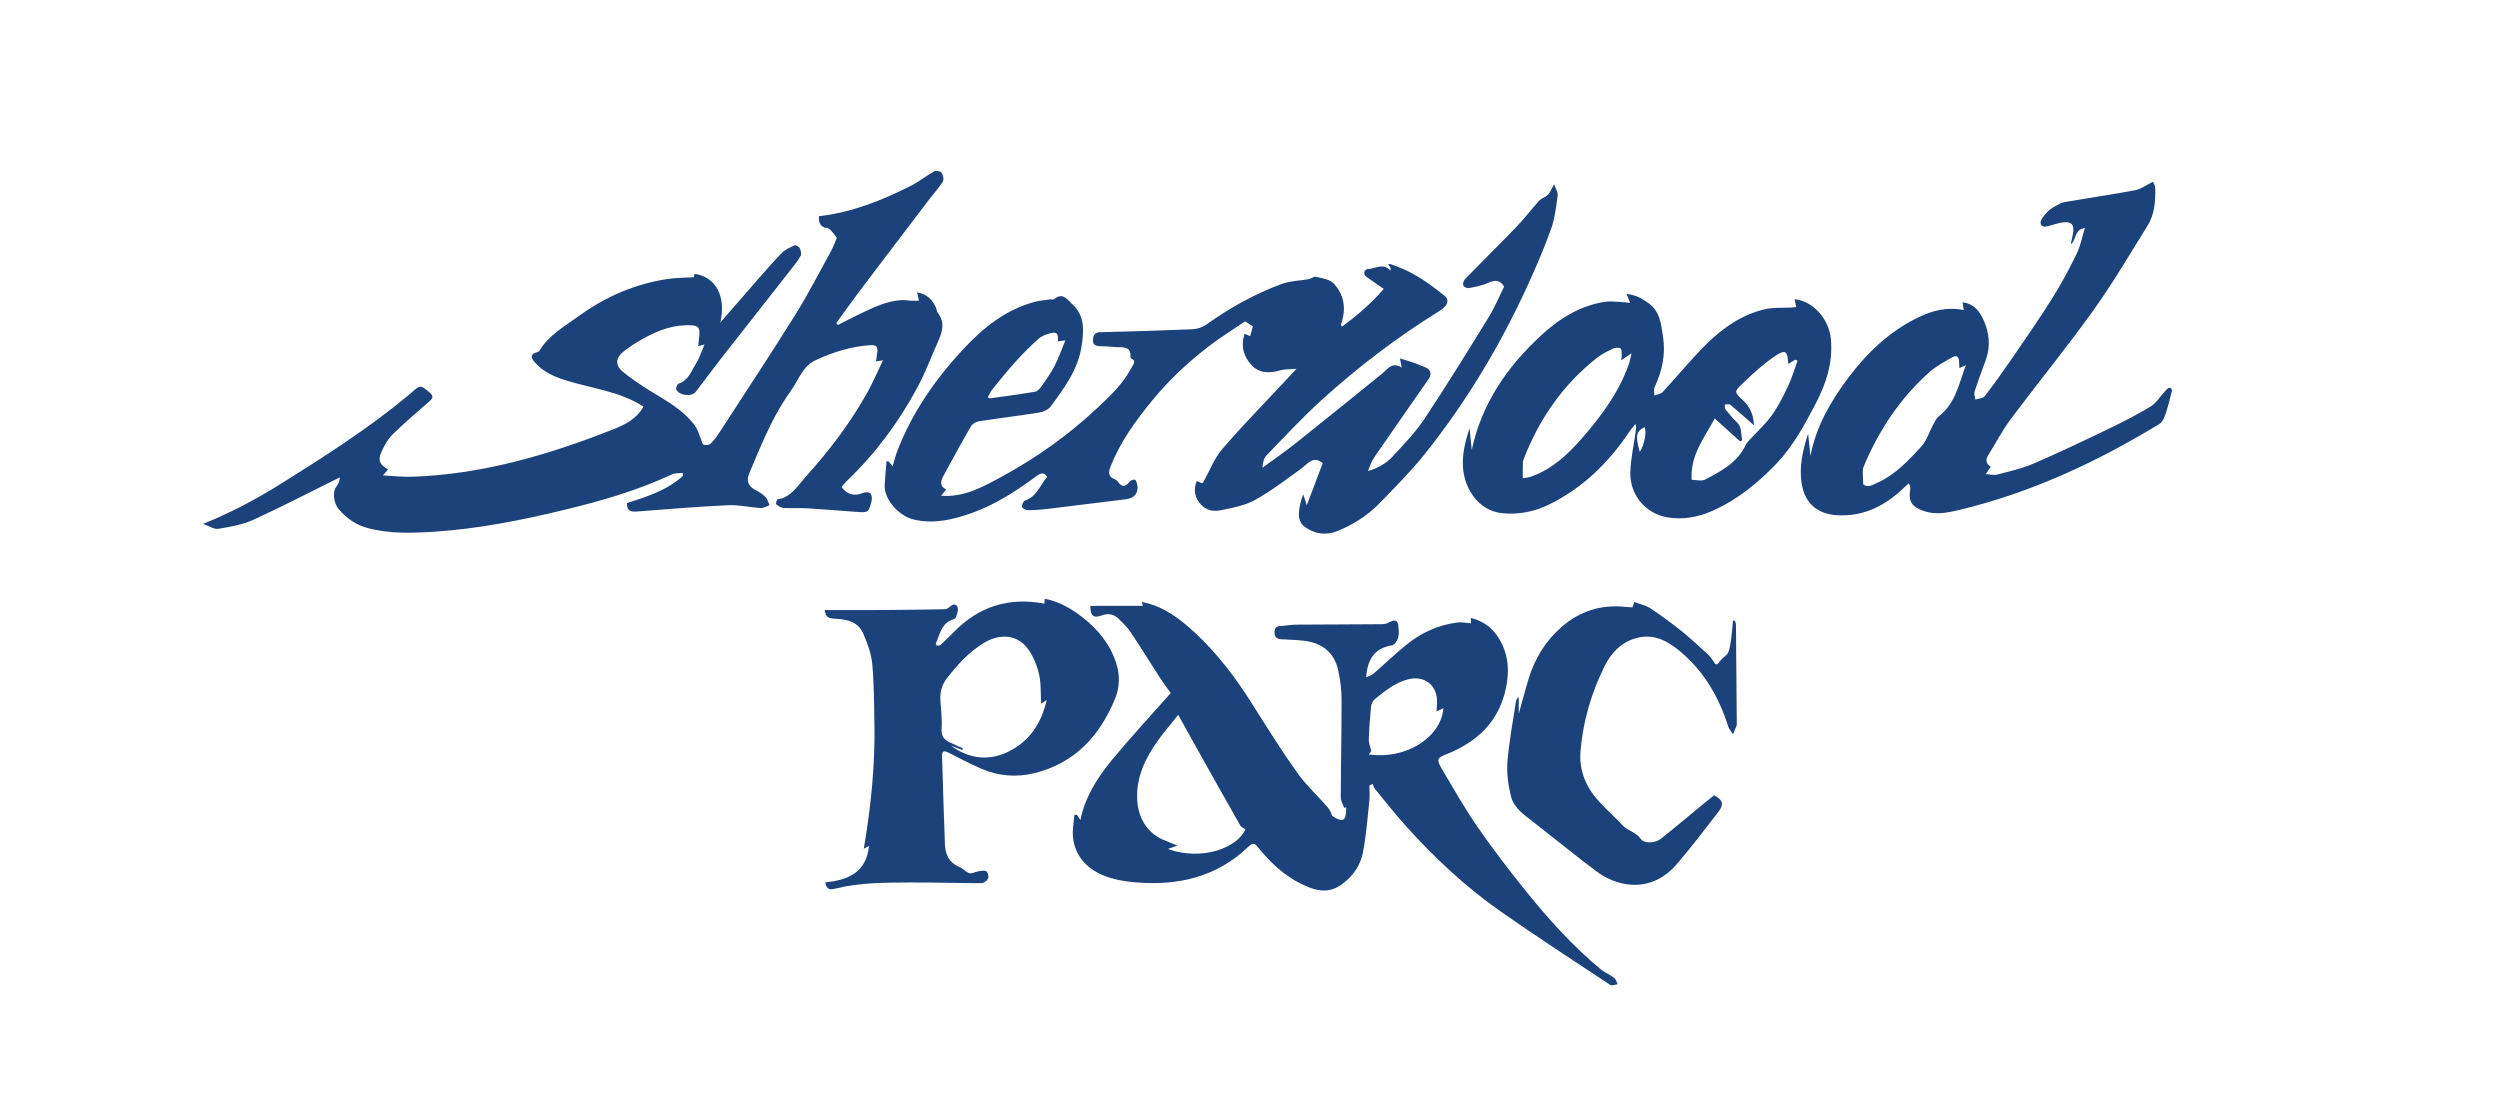
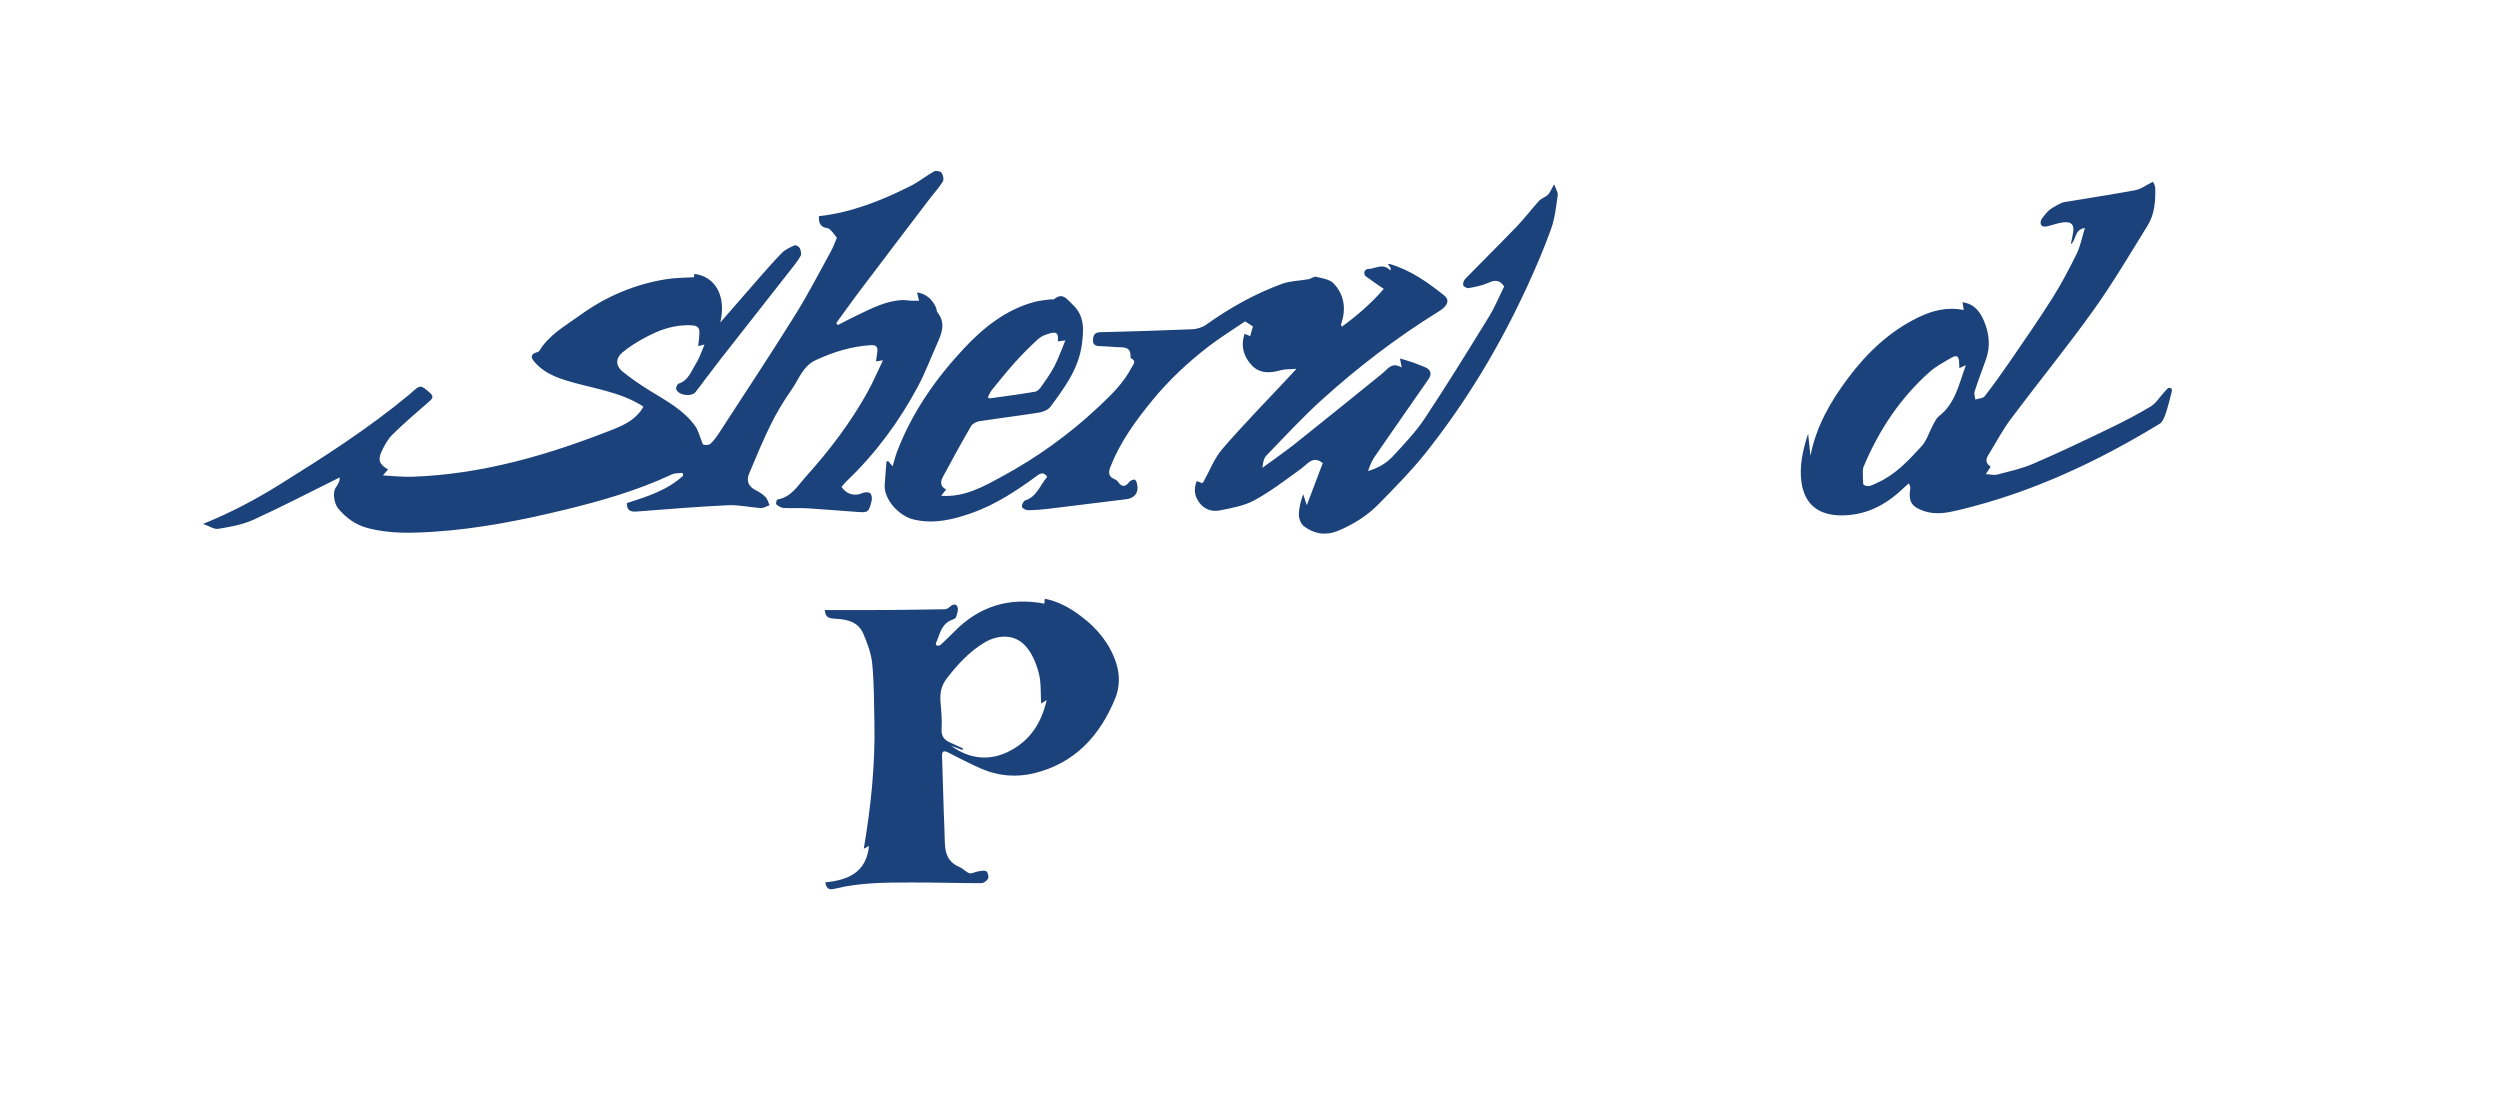
<svg xmlns="http://www.w3.org/2000/svg" width="160" height="70" viewBox="0 0 160 70" fill="none">
  <g clip-path="url(#clip0_1297_26812)">
    <path d="M56.856 29.515C56.937 29.614 57.019 29.714 57.126 29.845C57.232 29.496 57.304 29.188 57.416 28.896C58.368 26.403 59.877 24.245 61.674 22.32C62.92 20.985 64.364 19.816 66.206 19.323C66.527 19.236 66.865 19.211 67.197 19.162C67.287 19.149 67.411 19.191 67.467 19.145C68.025 18.682 68.301 19.174 68.633 19.477C69.425 20.201 69.367 21.109 69.236 22.063C69.024 23.619 68.124 24.817 67.238 26.02C67.091 26.22 66.773 26.361 66.515 26.403C65.234 26.608 63.945 26.761 62.662 26.959C62.474 26.989 62.236 27.121 62.145 27.277C61.528 28.341 60.936 29.419 60.355 30.503C60.196 30.799 60.135 31.122 60.555 31.329C60.434 31.479 60.334 31.603 60.232 31.728C61.712 31.845 62.932 31.146 64.147 30.486C66.388 29.27 68.445 27.788 70.305 26.041C71.108 25.287 71.905 24.521 72.419 23.523C72.518 23.331 72.769 23.108 72.386 22.93C72.365 22.921 72.349 22.877 72.351 22.851C72.395 22.146 71.88 22.24 71.447 22.215C71.081 22.194 70.715 22.157 70.348 22.15C70.049 22.145 69.928 21.998 69.952 21.721C69.975 21.455 70.066 21.27 70.398 21.262C72.368 21.212 74.338 21.156 76.308 21.072C76.606 21.059 76.945 20.957 77.187 20.785C78.701 19.705 80.31 18.8 82.054 18.164C82.586 17.97 83.187 17.971 83.753 17.868C83.916 17.838 84.088 17.679 84.222 17.713C84.612 17.811 85.095 17.87 85.345 18.133C86.04 18.862 86.166 19.77 85.834 20.729C85.821 20.768 85.826 20.812 85.881 20.909C86.86 20.19 87.775 19.406 88.561 18.488C88.14 18.198 87.755 17.943 87.387 17.666C87.325 17.62 87.298 17.463 87.325 17.379C87.347 17.305 87.469 17.214 87.546 17.215C88.026 17.22 88.495 16.789 88.987 17.318C88.993 17.264 89 17.21 89.006 17.155C88.951 17.078 88.895 17 88.834 16.914C88.887 16.904 88.919 16.887 88.945 16.895C90.275 17.291 91.385 18.067 92.446 18.927C92.71 19.142 92.673 19.384 92.484 19.608C92.368 19.745 92.209 19.851 92.055 19.947C89.406 21.587 86.939 23.474 84.63 25.558C83.374 26.693 82.22 27.942 81.042 29.162C80.872 29.338 80.827 29.635 80.797 29.937C81.517 29.408 82.254 28.901 82.952 28.345C84.795 26.88 86.622 25.394 88.453 23.915C88.81 23.627 89.079 23.134 89.709 23.523C89.665 23.294 89.641 23.169 89.598 22.939C89.931 23.043 90.2 23.118 90.463 23.21C90.707 23.295 90.943 23.403 91.184 23.492C91.554 23.629 91.662 23.926 91.434 24.254C90.283 25.913 89.123 27.566 87.978 29.23C87.792 29.499 87.671 29.811 87.554 30.149C88.168 29.966 88.722 29.661 89.148 29.198C89.86 28.424 90.602 27.655 91.18 26.784C92.599 24.647 93.945 22.461 95.29 20.276C95.671 19.655 95.949 18.972 96.265 18.335C95.972 17.88 95.649 17.919 95.233 18.108C94.85 18.281 94.418 18.359 94 18.438C93.891 18.458 93.68 18.353 93.649 18.261C93.611 18.149 93.675 17.951 93.765 17.858C94.868 16.724 95.995 15.615 97.092 14.475C97.588 13.959 98.016 13.38 98.499 12.853C98.651 12.686 98.911 12.622 99.07 12.459C99.216 12.31 99.291 12.094 99.463 11.793C99.567 12.094 99.722 12.31 99.694 12.501C99.592 13.22 99.515 13.959 99.274 14.637C98.838 15.857 98.325 17.053 97.785 18.234C96.023 22.087 93.858 25.702 91.219 29.016C90.317 30.15 89.284 31.182 88.272 32.224C87.519 33 86.603 33.573 85.605 33.983C84.846 34.294 84.09 34.169 83.446 33.676C83.258 33.533 83.128 33.2 83.128 32.954C83.128 32.509 83.248 32.063 83.403 31.63C83.494 31.906 83.585 32.183 83.636 32.335C83.956 31.488 84.309 30.556 84.656 29.64C84.029 29.127 83.69 29.696 83.25 30.013C82.285 30.708 81.335 31.442 80.297 32.01C79.632 32.373 78.83 32.515 78.071 32.665C77.565 32.767 77.074 32.613 76.738 32.143C76.435 31.721 76.394 31.286 76.591 30.786C76.727 30.841 76.834 30.884 76.935 30.924C76.97 30.893 76.999 30.879 77.012 30.856C77.414 30.141 77.71 29.336 78.234 28.729C79.57 27.178 81.009 25.716 82.406 24.217C82.56 24.052 82.715 23.885 82.974 23.604C82.548 23.639 82.237 23.617 81.955 23.697C81.28 23.888 80.622 23.919 80.114 23.382C79.595 22.832 79.394 22.156 79.651 21.361C79.782 21.416 79.899 21.465 80.011 21.513C80.075 21.285 80.132 21.081 80.185 20.891C80.056 20.807 79.926 20.723 79.687 20.567C78.957 21.065 78.124 21.578 77.353 22.169C76.029 23.187 74.811 24.326 73.751 25.621C72.683 26.923 71.696 28.278 71.074 29.862C70.948 30.182 70.899 30.49 71.313 30.658C71.395 30.691 71.486 30.742 71.534 30.811C71.772 31.161 71.998 31.215 72.275 30.844C72.343 30.753 72.506 30.689 72.622 30.694C72.679 30.697 72.754 30.878 72.778 30.988C72.894 31.525 72.614 31.887 72.075 31.951C70.422 32.15 68.769 32.363 67.116 32.561C66.677 32.613 66.233 32.65 65.792 32.654C65.657 32.654 65.431 32.539 65.409 32.439C65.381 32.32 65.496 32.069 65.6 32.035C66.369 31.785 66.565 31.035 67.02 30.521C66.815 30.212 66.624 30.262 66.376 30.443C65.081 31.393 63.745 32.278 62.218 32.823C61.015 33.252 59.8 33.551 58.503 33.255C57.496 33.025 56.57 31.935 56.62 31.048C56.649 30.539 56.697 30.032 56.737 29.524L56.859 29.522L56.856 29.515ZM63.216 25.433C63.304 25.473 63.333 25.498 63.357 25.495C64.321 25.359 65.288 25.233 66.248 25.069C66.4 25.044 66.553 24.871 66.653 24.728C66.95 24.304 67.255 23.878 67.492 23.419C67.75 22.919 67.935 22.381 68.183 21.785C67.931 21.818 67.82 21.833 67.701 21.849C67.746 21.326 67.644 21.214 67.188 21.338C66.931 21.408 66.652 21.511 66.461 21.684C65.943 22.152 65.447 22.648 64.979 23.167C64.458 23.743 63.973 24.352 63.483 24.954C63.371 25.092 63.306 25.269 63.217 25.432L63.216 25.433Z" fill="#1B427A" />
    <path d="M44.409 17.744C44.413 17.718 44.428 17.623 44.443 17.527C45.827 17.709 46.489 18.998 46.098 20.641C46.894 19.726 47.688 18.808 48.49 17.896C49.003 17.312 49.51 16.721 50.058 16.17C50.271 15.956 50.578 15.823 50.862 15.699C50.935 15.668 51.14 15.785 51.185 15.881C51.254 16.027 51.308 16.253 51.241 16.375C51.065 16.692 50.829 16.979 50.603 17.268C49.115 19.168 47.62 21.061 46.134 22.963C45.587 23.662 45.064 24.378 44.524 25.082C44.268 25.415 43.441 25.315 43.278 24.918C43.241 24.827 43.343 24.582 43.428 24.554C44.062 24.352 44.235 23.755 44.535 23.283C44.759 22.93 44.886 22.515 45.09 22.047C44.903 22.096 44.806 22.121 44.684 22.153C44.713 21.845 44.759 21.559 44.763 21.272C44.766 20.994 44.644 20.848 44.319 20.825C43.19 20.744 42.185 21.11 41.227 21.636C40.738 21.905 40.253 22.206 39.827 22.564C39.39 22.933 39.396 23.412 39.846 23.781C40.399 24.234 40.998 24.636 41.607 25.013C42.661 25.665 43.77 26.245 44.506 27.291C44.681 27.54 44.755 27.858 44.876 28.143C44.924 28.256 44.955 28.443 45.026 28.461C45.166 28.495 45.381 28.487 45.472 28.401C45.69 28.193 45.873 27.94 46.038 27.685C47.661 25.184 49.306 22.695 50.886 20.166C51.71 18.847 52.423 17.458 53.174 16.094C53.335 15.803 53.445 15.483 53.559 15.22C53.43 15.053 53.345 14.924 53.24 14.815C53.159 14.729 53.06 14.614 52.959 14.601C52.503 14.543 52.389 14.268 52.41 13.836C54.521 13.6 56.435 12.828 58.29 11.895C58.809 11.634 59.268 11.255 59.778 10.971C59.895 10.905 60.187 10.953 60.256 11.051C60.358 11.194 60.422 11.484 60.343 11.614C60.108 12.002 59.791 12.34 59.514 12.703C58.833 13.593 58.157 14.486 57.479 15.377C56.639 16.483 55.797 17.587 54.964 18.697C54.473 19.352 53.999 20.017 53.518 20.678C53.553 20.72 53.589 20.762 53.623 20.804C54.031 20.595 54.434 20.377 54.847 20.182C55.772 19.745 56.68 19.254 57.736 19.206C57.93 19.196 58.125 19.238 58.321 19.247C58.475 19.254 58.63 19.249 58.818 19.249C58.77 19.048 58.737 18.908 58.69 18.711C59.322 18.818 59.674 19.179 59.906 19.688C59.949 19.784 59.937 19.916 59.998 19.992C60.535 20.658 60.283 21.31 59.988 21.968C59.574 22.894 59.219 23.851 58.742 24.743C57.538 26.994 56.033 29.03 54.18 30.798C54.061 30.912 53.961 31.045 53.858 31.162C54.18 31.646 54.706 31.776 55.193 31.559C55.337 31.495 55.586 31.48 55.688 31.563C55.789 31.645 55.824 31.895 55.786 32.045C55.595 32.806 55.572 32.814 54.805 32.76C53.769 32.686 52.733 32.595 51.696 32.533C51.178 32.503 50.658 32.539 50.141 32.508C49.98 32.498 49.809 32.386 49.679 32.276C49.64 32.243 49.709 31.972 49.754 31.965C50.64 31.824 51.056 31.083 51.573 30.507C53.068 28.843 54.425 27.071 55.514 25.109C55.866 24.476 56.15 23.805 56.511 23.058C56.279 23.095 56.185 23.11 56.064 23.129C56.092 22.926 56.119 22.732 56.146 22.538C56.189 22.218 56.101 22.068 55.727 22.091C54.49 22.164 53.347 22.525 52.223 23.04C51.364 23.435 51.133 24.276 50.661 24.94C50.162 25.645 49.712 26.397 49.328 27.172C48.822 28.194 48.389 29.254 47.946 30.307C47.753 30.768 47.889 31.132 48.359 31.367C48.588 31.483 48.817 31.628 48.994 31.81C49.123 31.942 49.168 32.157 49.25 32.334C49.063 32.397 48.873 32.525 48.69 32.514C47.988 32.473 47.286 32.301 46.59 32.334C44.639 32.426 42.691 32.588 40.744 32.738C40.3 32.772 40.119 32.636 40.118 32.2C41.416 31.781 42.704 31.38 43.725 30.442C43.711 30.383 43.697 30.323 43.683 30.263C43.455 30.293 43.201 30.269 43.002 30.361C40.819 31.382 38.524 32.046 36.192 32.613C33.433 33.283 30.654 33.84 27.819 34.027C26.39 34.121 24.948 34.174 23.529 33.794C22.75 33.585 22.152 33.15 21.652 32.552C21.36 32.202 21.286 31.49 21.488 31.208C21.685 30.935 21.766 30.718 21.733 30.558C19.913 31.46 18.089 32.409 16.221 33.263C15.525 33.581 14.732 33.719 13.969 33.845C13.693 33.89 13.372 33.658 12.999 33.528C14.812 32.797 16.413 31.937 17.959 30.973C20.777 29.215 23.571 27.424 26.135 25.3C26.206 25.242 26.276 25.183 26.343 25.121C26.895 24.619 26.929 24.632 27.493 25.121C27.759 25.351 27.716 25.481 27.475 25.689C26.68 26.379 25.88 27.066 25.128 27.802C24.831 28.092 24.615 28.487 24.433 28.869C24.162 29.438 24.28 29.724 24.835 30.043C24.758 30.133 24.684 30.219 24.505 30.428C25.188 30.462 25.767 30.532 26.344 30.513C30.84 30.366 35.083 29.121 39.23 27.485C39.998 27.183 40.743 26.814 41.181 26.024C39.645 25.028 37.841 24.859 36.163 24.327C35.406 24.086 34.711 23.765 34.187 23.142C33.929 22.837 33.99 22.64 34.38 22.539C34.43 22.526 34.492 22.495 34.517 22.453C35.143 21.422 36.179 20.855 37.111 20.18C38.784 18.97 40.646 18.178 42.691 17.86C43.244 17.774 43.811 17.781 44.408 17.743L44.409 17.744Z" fill="#1B427A" />
-     <path d="M74.929 44.355C74.703 44.036 74.449 43.704 74.222 43.354C73.601 42.396 73.003 41.422 72.369 40.472C72.159 40.158 71.881 39.886 71.611 39.617C71.305 39.314 70.952 39.227 70.519 39.385C69.972 39.584 69.788 39.421 69.783 38.775H73.145C73.134 38.738 73.106 38.647 73.077 38.555C73.106 38.55 73.138 38.539 73.165 38.544C74.492 38.817 75.517 39.605 76.477 40.494C77.934 41.842 79.108 43.416 80.163 45.091C81.089 46.563 82.016 48.039 83.024 49.458C83.586 50.248 84.317 50.917 84.96 51.651C85.099 51.809 85.188 52.011 85.262 52.22C85.969 52.679 86.157 52.563 86.158 51.668C86.113 51.678 86.069 51.689 86.024 51.699C85.948 51.476 85.807 51.253 85.808 51.031C85.815 48.935 85.864 46.839 85.861 44.743C85.861 44.138 85.773 43.524 85.652 42.928C85.421 41.797 84.643 41.138 83.437 41.005C82.967 40.953 82.492 40.94 82.018 40.913C81.758 40.898 81.584 40.815 81.571 40.511C81.559 40.231 81.641 40.08 81.943 40.066C82.291 40.049 82.637 39.979 82.984 39.977C84.82 39.962 86.657 39.965 88.494 39.948C88.659 39.946 88.835 39.871 88.986 39.791C89.276 39.637 89.463 39.711 89.492 40.039C89.514 40.297 89.549 40.573 89.482 40.815C89.429 41.004 89.249 41.274 89.091 41.3C87.982 41.482 87.515 42.177 87.436 43.345C87.616 43.261 87.776 43.224 87.886 43.128C88.591 42.519 89.266 41.875 89.985 41.284C90.937 40.502 92.031 40.002 93.259 39.84C93.538 39.803 93.831 39.871 94.147 39.893C94.143 39.811 94.138 39.702 94.132 39.549C95.112 39.791 95.74 40.387 96.141 41.246C96.551 42.121 96.584 43.021 96.395 43.969C95.956 46.173 94.552 47.486 92.552 48.279C91.994 48.501 91.924 48.608 92.243 49.147C93.004 50.435 93.742 51.741 94.592 52.969C95.572 54.386 96.629 55.755 97.711 57.097C99.149 58.88 100.688 60.578 102.461 62.044C102.714 62.254 103.04 62.376 103.303 62.577C103.418 62.665 103.457 62.851 103.531 62.992C103.37 63.01 103.159 63.103 103.055 63.034C100.698 61.474 98.327 59.934 96.013 58.313C93.767 56.739 91.774 54.862 89.94 52.822C89.257 52.061 88.625 51.253 87.975 50.462C87.911 50.382 87.893 50.266 87.853 50.166C87.784 50.204 87.713 50.243 87.643 50.282C87.643 50.609 87.672 50.94 87.638 51.264C87.521 52.356 87.439 53.456 87.234 54.532C87.074 55.371 86.608 56.064 85.883 56.593C85.189 57.101 84.5 57.078 83.761 56.785C82.535 56.301 81.565 55.477 80.725 54.482C80.646 54.388 80.561 54.299 80.489 54.201C80.316 53.964 80.15 53.945 79.928 54.159C77.889 56.134 75.39 56.705 72.656 56.468C71.937 56.406 71.186 56.278 70.532 55.991C69.526 55.551 68.807 54.761 68.675 53.611C68.62 53.141 68.724 52.652 68.756 52.171C68.808 52.16 68.859 52.148 68.911 52.137C68.994 52.258 69.079 52.379 69.149 52.482C69.434 51.011 70.243 49.748 71.201 48.593C72.419 47.125 73.718 45.724 74.929 44.355ZM74.743 54.334C76.885 55.113 79.185 54.285 79.705 53.077C79.589 52.992 79.433 52.934 79.371 52.823C78.391 51.098 77.423 49.366 76.453 47.634C76.121 47.041 75.793 46.446 75.407 45.751C74.924 46.357 74.496 46.852 74.117 47.38C73.309 48.505 72.716 49.729 72.778 51.151C72.828 52.263 73.357 53.273 74.439 53.743C74.723 53.866 75.012 53.977 75.353 54.117C75.141 54.192 74.989 54.248 74.744 54.335L74.743 54.334ZM87.607 48.287C89.953 48.62 92.219 47.221 92.38 45.322C92.237 45.39 92.109 45.452 91.943 45.533C91.954 45.31 91.968 45.118 91.972 44.925C91.994 43.851 91.147 43.202 90.107 43.478C89.268 43.701 88.617 44.23 87.969 44.764C87.845 44.866 87.761 45.071 87.745 45.237C87.677 45.935 87.626 46.636 87.603 47.336C87.595 47.553 87.694 47.774 87.761 48.061C87.743 48.086 87.678 48.183 87.608 48.287H87.607Z" fill="#1B427A" />
-     <path d="M94.049 27.41C94.097 27.873 94.145 28.335 94.193 28.797C94.821 25.847 96.443 23.5 98.587 21.505C99.755 20.418 101.106 19.553 102.746 19.312C103.041 19.269 103.349 19.309 103.65 19.322C103.855 19.33 104.059 19.358 104.325 19.381C104.242 19.168 104.19 19.037 104.103 18.812C104.719 18.875 105.165 19.138 105.576 19.456C106.247 19.975 106.312 20.76 106.43 21.515C106.61 22.655 106.388 23.727 105.901 24.762C105.829 24.917 105.878 25.128 105.871 25.313C106.055 25.241 106.292 25.219 106.413 25.089C107.356 24.072 108.231 22.989 109.216 22.018C110.28 20.969 111.506 20.112 113.001 19.782C113.54 19.664 114.116 19.712 114.675 19.683C114.761 19.678 114.847 19.664 114.958 19.651C114.92 19.469 114.888 19.313 114.855 19.151C116.037 19.266 117.055 20.41 117.176 21.696C117.318 23.201 116.871 24.564 116.186 25.866C115.482 27.204 114.771 28.538 113.712 29.65C112.509 30.916 111.175 32 109.566 32.706C108.652 33.106 107.677 33.28 106.697 33.108C105.301 32.864 104.305 31.659 104.341 30.232C104.362 29.372 104.558 28.515 104.679 27.657C104.701 27.498 104.74 27.34 104.674 27.133C104.546 27.292 104.404 27.442 104.291 27.611C102.968 29.593 101.321 31.214 99.161 32.278C98.202 32.751 97.187 32.953 96.136 32.844C95.36 32.764 94.688 32.334 94.26 31.713C93.324 30.355 93.563 28.881 94.049 27.412V27.41ZM103.756 23.06C103.776 22.9 103.797 22.826 103.791 22.754C103.779 22.595 103.803 22.349 103.719 22.301C103.593 22.229 103.364 22.248 103.221 22.316C102.866 22.485 102.503 22.666 102.196 22.908C100.018 24.626 98.501 26.829 97.507 29.403C97.459 29.526 97.464 29.673 97.46 29.809C97.453 30.048 97.458 30.288 97.458 30.609C97.588 30.584 97.791 30.571 97.976 30.506C99.322 30.038 100.324 29.104 101.236 28.058C102.476 26.636 103.6 25.136 104.237 23.329C104.308 23.13 104.343 22.918 104.421 22.609C104.152 22.791 103.991 22.9 103.756 23.06ZM108.265 30.708C108.544 30.708 108.897 30.813 109.132 30.69C110.167 30.151 111.209 29.597 111.739 28.454C111.8 28.321 111.922 28.216 112.023 28.103C112.49 27.59 113.013 27.117 113.412 26.556C113.824 25.977 114.146 25.325 114.451 24.679C114.692 24.169 114.848 23.62 115.042 23.088C114.994 23.065 114.945 23.041 114.897 23.017C114.75 23.106 114.603 23.196 114.446 23.292C114.411 22.428 114.266 22.325 113.517 22.846C112.808 23.338 112.163 23.935 111.535 24.532C110.96 25.078 110.992 25.098 111.57 25.637C112.005 26.043 112.226 26.552 112.255 27.223C111.713 26.746 111.236 26.312 110.74 25.902C110.668 25.842 110.505 25.891 110.385 25.889C110.398 25.995 110.375 26.13 110.432 26.202C110.66 26.488 110.893 26.774 111.159 27.025C111.503 27.351 111.412 27.784 111.499 28.173C111.501 28.182 111.449 28.202 111.365 28.248C110.851 27.784 110.325 27.308 109.743 26.783C109.053 28.061 108.158 29.167 108.267 30.709L108.265 30.708ZM104.945 28.92C105.246 28.477 105.403 27.59 105.246 27.343C104.716 27.595 104.652 27.904 104.945 28.92Z" fill="#1B427A" />
    <path d="M127.405 29.867C127.296 30.034 127.215 30.155 127.09 30.345C127.379 30.359 127.615 30.425 127.82 30.372C128.593 30.168 129.388 29.997 130.118 29.683C131.737 28.986 133.331 28.225 134.92 27.46C135.842 27.016 136.758 26.548 137.634 26.021C137.984 25.811 138.22 25.412 138.509 25.099C138.59 25.011 138.664 24.909 138.761 24.842C138.807 24.81 138.924 24.821 138.965 24.86C139.005 24.895 139.007 24.998 138.991 25.063C138.867 25.543 138.755 26.027 138.595 26.496C138.516 26.726 138.398 27.013 138.209 27.128C134.202 29.567 129.987 31.536 125.404 32.633C124.658 32.811 123.884 32.977 123.099 32.696C122.359 32.433 122.129 32.101 122.251 31.322C122.268 31.213 122.263 31.101 122.163 30.933C122.049 31.036 121.931 31.137 121.819 31.243C120.696 32.319 119.407 33.002 117.805 32.984C116.389 32.968 115.506 32.292 115.298 30.89C115.145 29.856 115.366 28.836 115.72 27.753C115.776 28.294 115.822 28.734 115.868 29.174C116.239 27.274 117.162 25.679 118.296 24.171C119.508 22.559 120.936 21.205 122.76 20.316C123.662 19.877 124.619 19.627 125.679 19.844C125.654 19.682 125.633 19.541 125.603 19.346C126.356 19.441 126.721 19.955 126.967 20.523C127.308 21.311 127.403 22.146 127.107 22.985C126.864 23.676 126.6 24.359 126.375 25.054C126.326 25.206 126.402 25.398 126.422 25.571C126.626 25.504 126.91 25.499 127.019 25.359C127.609 24.598 128.17 23.812 128.714 23.018C129.604 21.718 130.506 20.424 131.343 19.092C131.92 18.175 132.432 17.214 132.907 16.241C133.151 15.743 133.252 15.176 133.432 14.592C132.729 14.687 132.911 15.359 132.53 15.631C132.58 15.383 132.64 15.136 132.68 14.885C132.758 14.391 132.579 14.179 132.087 14.228C131.802 14.256 131.522 14.349 131.243 14.426C130.988 14.497 130.639 14.607 130.598 14.279C130.572 14.06 130.844 13.78 131.029 13.567C131.171 13.403 131.377 13.287 131.57 13.176C131.749 13.073 131.942 12.964 132.141 12.93C133.647 12.672 135.16 12.454 136.661 12.172C137.022 12.105 137.348 11.85 137.788 11.632C137.809 11.686 137.93 11.857 137.935 12.031C137.956 12.864 137.901 13.705 137.451 14.429C136.315 16.26 135.22 18.124 133.967 19.873C132.275 22.235 130.432 24.489 128.691 26.817C128.145 27.549 127.719 28.371 127.236 29.151C127.062 29.433 127.103 29.673 127.403 29.87L127.405 29.867ZM125.399 23.556C125.394 23.443 125.388 23.352 125.387 23.261C125.377 22.772 125.246 22.683 124.825 22.93C124.367 23.2 123.885 23.455 123.492 23.805C121.601 25.489 120.238 27.552 119.266 29.879C119.211 30.012 119.221 30.176 119.221 30.327C119.22 30.533 119.236 30.739 119.247 30.999C119.547 31.249 119.875 31.018 120.176 30.883C121.318 30.369 122.154 29.458 122.976 28.563C123.316 28.192 123.466 27.65 123.714 27.193C123.821 26.997 123.922 26.767 124.091 26.637C125.155 25.819 125.375 24.553 125.817 23.368C125.689 23.426 125.56 23.485 125.399 23.557V23.556Z" fill="#1B427A" />
    <path d="M52.819 56.47C54.279 56.327 55.439 55.843 55.617 54.145C55.498 54.207 55.405 54.255 55.282 54.318C55.741 51.617 56.019 48.932 55.962 46.221C55.937 44.971 55.941 43.715 55.822 42.473C55.759 41.82 55.511 41.169 55.252 40.557C54.948 39.838 54.282 39.641 53.551 39.606C52.949 39.576 52.849 39.495 52.786 39.042C54.066 39.042 55.343 39.049 56.62 39.041C57.903 39.033 59.186 39.014 60.47 38.991C60.562 38.989 60.673 38.935 60.743 38.87C60.922 38.703 61.161 38.586 61.273 38.831C61.356 39.01 61.258 39.298 61.177 39.514C61.141 39.61 60.95 39.652 60.826 39.711C60.211 40.006 60.14 40.648 59.894 41.178C59.879 41.21 59.935 41.317 59.964 41.32C60.041 41.325 60.144 41.32 60.196 41.272C60.489 41.004 60.775 40.728 61.053 40.444C62.649 38.81 64.567 38.203 66.839 38.632C66.846 38.544 66.855 38.448 66.866 38.32C67.761 38.493 68.505 38.922 69.203 39.449C70.228 40.222 71.023 41.19 71.427 42.408C71.674 43.151 71.677 43.957 71.372 44.701C70.392 47.093 68.79 48.844 66.198 49.483C65.042 49.767 63.883 49.67 62.784 49.189C62.077 48.879 61.391 48.521 60.703 48.169C60.447 48.038 60.282 48.035 60.291 48.373C60.323 49.58 60.362 50.786 60.402 51.992C60.423 52.634 60.458 53.275 60.469 53.916C60.481 54.626 60.69 55.195 61.408 55.489C61.636 55.582 61.812 55.811 62.041 55.884C62.192 55.932 62.394 55.801 62.577 55.774C62.758 55.746 62.979 55.684 63.117 55.759C63.22 55.814 63.294 56.098 63.241 56.219C63.179 56.359 62.965 56.522 62.817 56.522C61.288 56.523 59.758 56.471 58.228 56.479C56.64 56.487 55.047 56.48 53.487 56.865C53.195 56.938 52.902 57.002 52.817 56.472L52.819 56.47ZM60.877 47.733C62.089 48.622 63.41 48.716 64.675 48.035C65.927 47.364 66.643 46.294 66.99 44.8C66.768 44.945 66.66 45.015 66.635 45.032C66.591 44.377 66.644 43.688 66.477 43.055C66.314 42.439 66.039 41.779 65.614 41.322C64.934 40.589 63.898 40.588 62.994 41.131C62.033 41.707 61.3 42.51 60.615 43.391C60.226 43.89 60.144 44.38 60.194 44.961C60.243 45.523 60.298 46.093 60.262 46.653C60.231 47.125 60.438 47.36 60.82 47.529C61.093 47.649 61.363 47.777 61.634 47.901C61.619 47.933 61.604 47.965 61.588 47.997C61.351 47.909 61.114 47.82 60.877 47.731V47.733Z" fill="#1B427A" />
-     <path d="M97.2 44.647V45.676C97.428 44.864 97.615 44.157 97.826 43.458C98.22 42.157 98.907 41.027 99.932 40.132C101.092 39.12 102.454 38.677 103.997 38.839C104.147 38.855 104.3 38.858 104.478 38.869C104.515 38.759 104.55 38.653 104.591 38.528C104.951 38.664 105.327 38.737 105.622 38.931C106.309 39.382 106.971 39.873 107.614 40.385C108.161 40.822 108.671 41.306 109.191 41.778C109.337 41.91 109.485 42.053 109.589 42.219C109.839 42.618 109.852 42.618 110.131 42.253C110.269 42.072 110.52 41.955 110.604 41.759C110.726 41.476 110.756 41.15 110.8 40.838C110.852 40.469 110.876 40.096 110.912 39.724L111.031 39.719C111.056 39.806 111.101 39.894 111.101 39.981C111.122 42.107 111.138 44.233 111.155 46.359C111.155 46.374 111.158 46.391 111.153 46.405C111.074 46.604 110.993 46.803 110.913 47.001C110.806 46.825 110.658 46.662 110.597 46.471C110.013 44.626 109.073 42.998 107.59 41.74C106.792 41.064 105.901 40.527 104.752 40.83C103.766 41.09 103.124 41.772 102.703 42.616C101.854 44.322 101.317 46.134 101.154 48.046C101.041 49.373 101.542 50.462 102.431 51.4C102.892 51.887 103.394 52.335 103.852 52.826C104.184 53.183 104.696 53.241 105.014 53.697C105.207 53.974 105.89 53.998 106.293 53.681C107.228 52.947 108.134 52.175 109.052 51.42C109.259 51.25 109.471 51.086 109.702 50.902C110.254 51.182 110.357 51.467 109.977 51.957C109.107 53.082 108.249 54.219 107.322 55.295C106.563 56.175 105.581 56.706 104.373 56.62C103.547 56.561 102.789 56.233 102.138 55.743C100.785 54.722 99.471 53.649 98.133 52.608C97.538 52.146 96.878 51.705 96.696 50.94C96.529 50.237 96.417 49.485 96.474 48.77C96.577 47.48 96.823 46.202 97.016 44.919C97.031 44.822 97.088 44.731 97.127 44.637C97.151 44.64 97.175 44.644 97.198 44.647H97.2Z" fill="#1B427A" />
  </g>
  <defs>
    <clipPath id="clip0_1297_26812">
      <rect width="126" height="54.571" fill="white" transform="translate(13 9.714)" />
    </clipPath>
  </defs>
</svg>